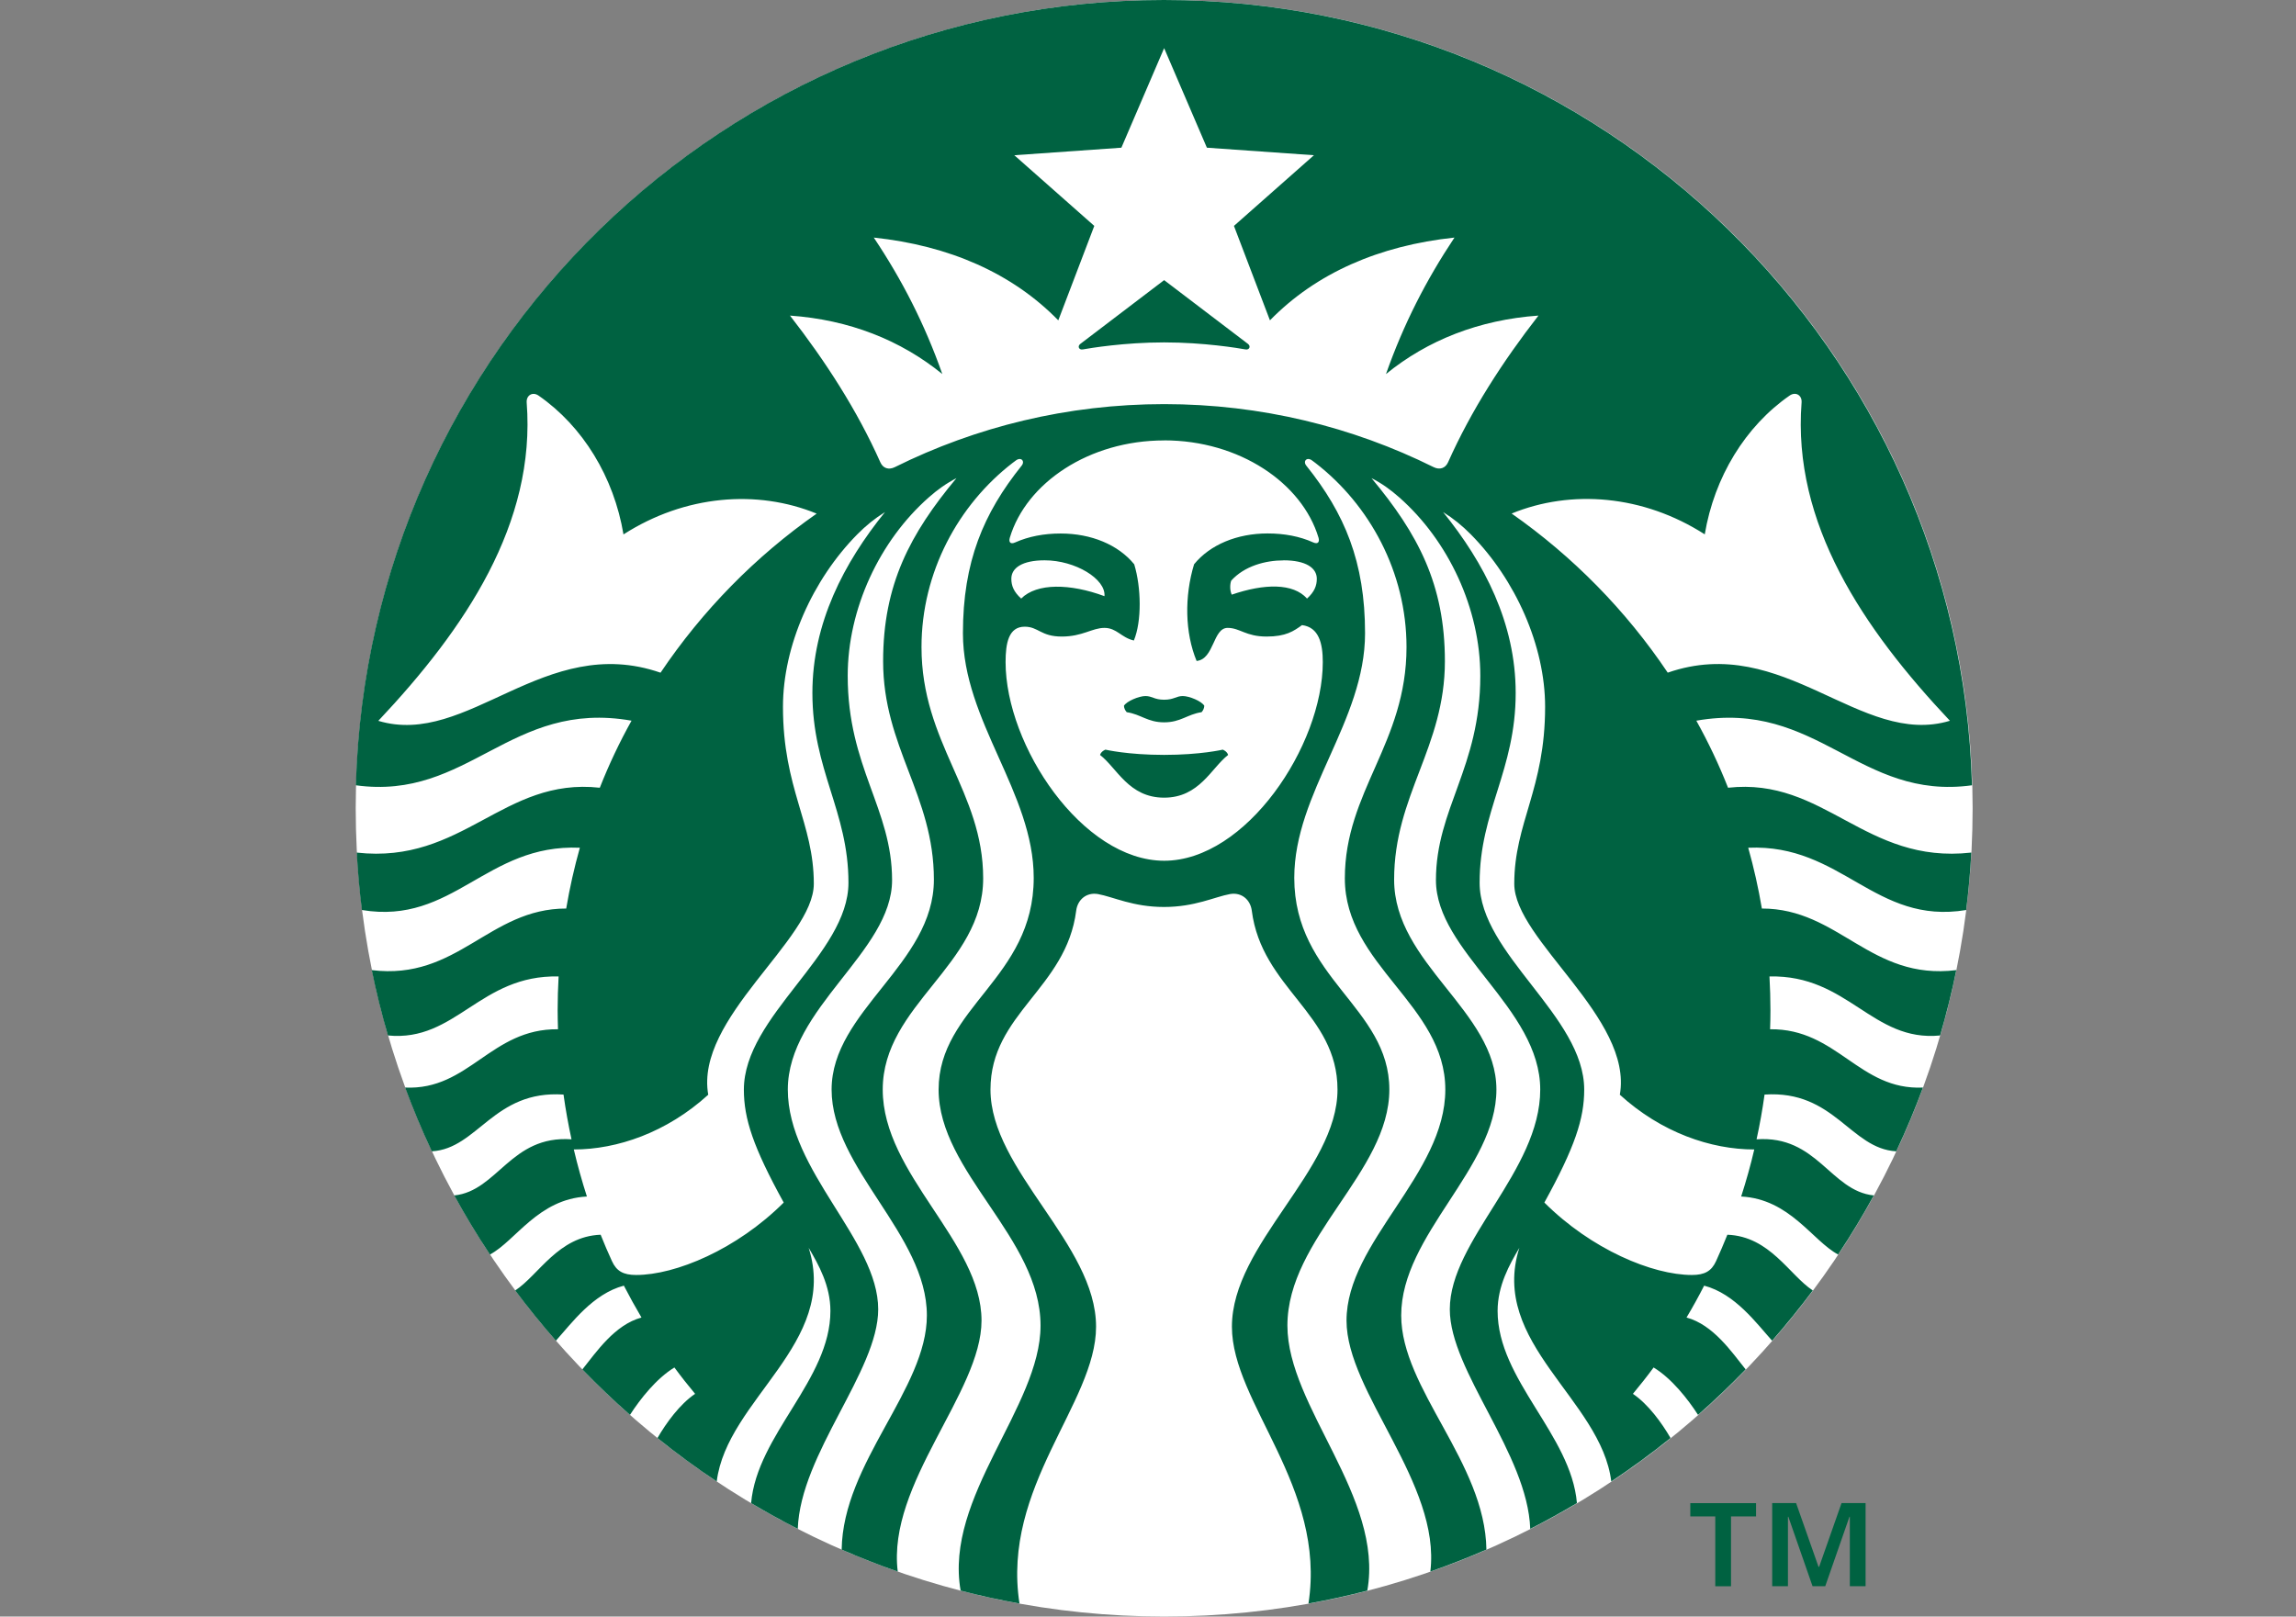
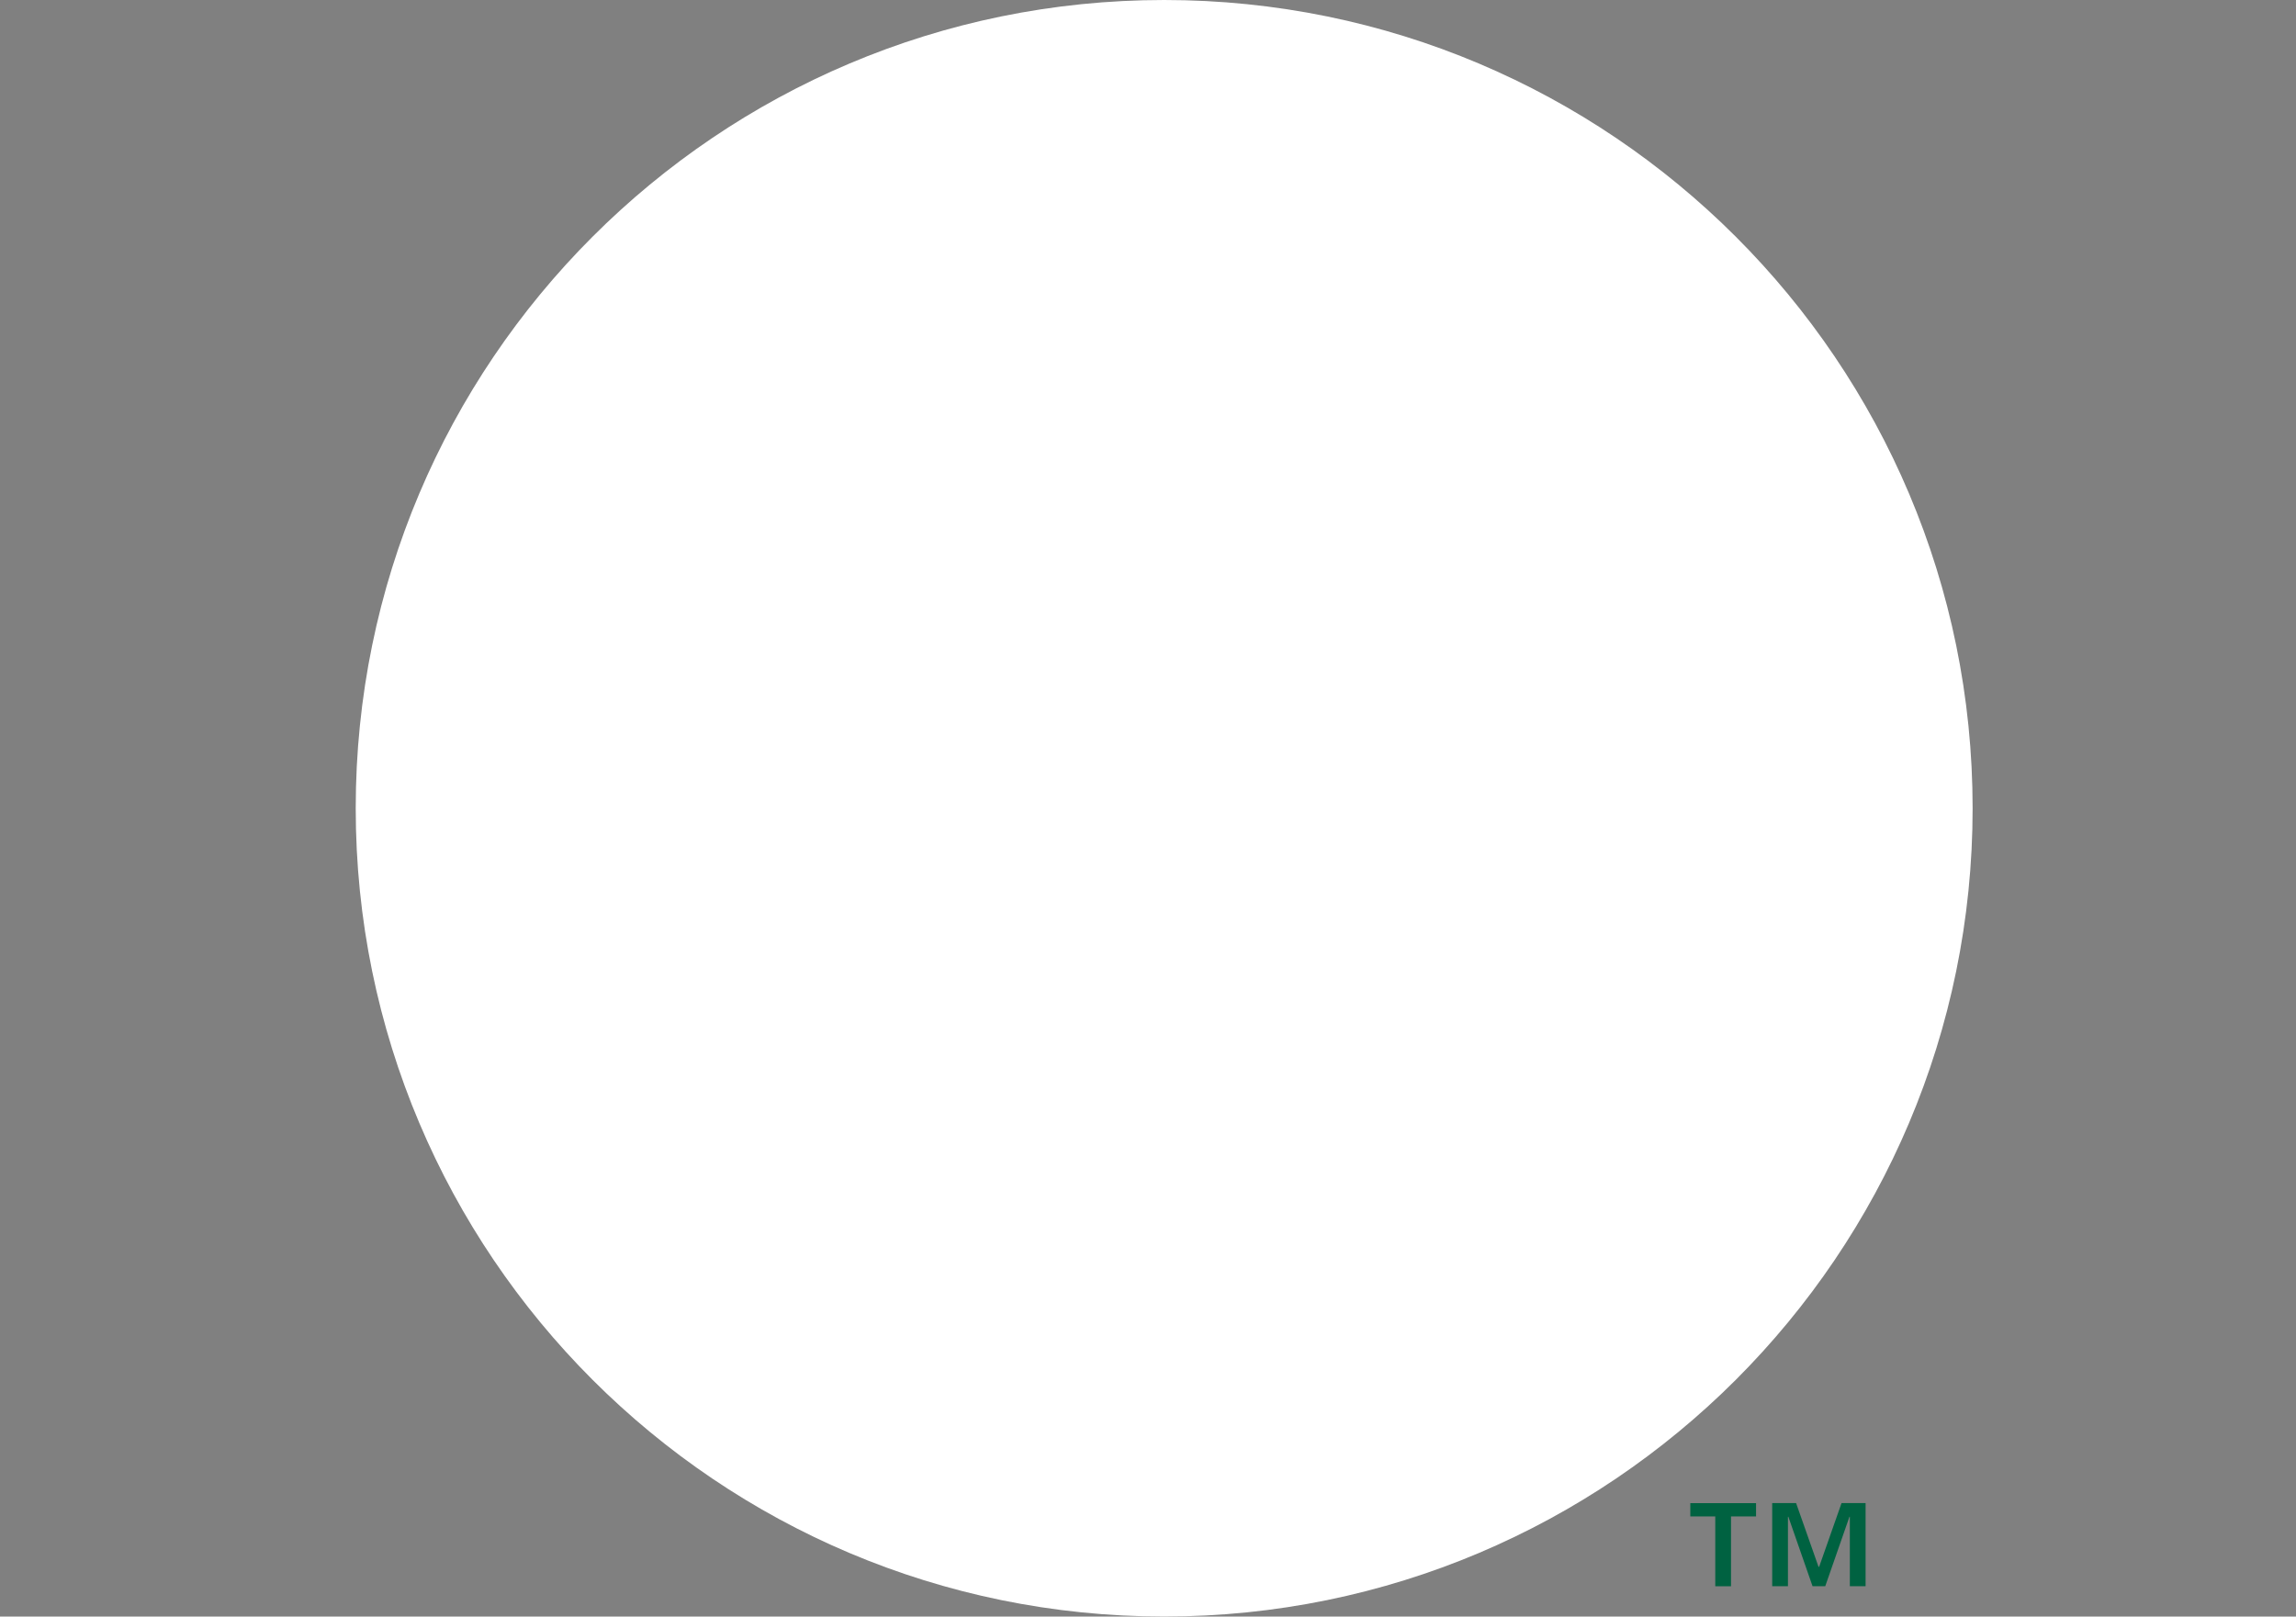
<svg xmlns="http://www.w3.org/2000/svg" viewBox="0 0 71 50" fill="none">
  <rect x="0" y="0" width="71" height="50" fill="#808080" stroke="none" />
  <path d="M61 24.999C61 38.805 49.807 49.998 36.001 49.998C22.195 49.998 11 38.805 11 24.999C11 11.193 22.193 0 36.001 0C49.808 0 61 11.193 61 24.999Z" fill="white" />
-   <path d="M38.513 10.807C38.294 10.768 37.236 10.59 35.999 10.59C34.763 10.59 33.705 10.768 33.486 10.807C33.359 10.83 33.313 10.707 33.408 10.636C33.495 10.572 35.999 8.664 35.999 8.664C35.999 8.664 38.504 10.572 38.591 10.636C38.686 10.707 38.638 10.83 38.513 10.807ZM34.184 23.186C34.184 23.186 34.052 23.233 34.017 23.35C34.541 23.754 34.904 24.671 35.998 24.671C37.091 24.671 37.455 23.754 37.978 23.35C37.943 23.232 37.811 23.186 37.811 23.186C37.811 23.186 37.125 23.348 35.998 23.348C34.871 23.348 34.184 23.186 34.184 23.186ZM35.999 21.642C35.696 21.642 35.629 21.528 35.421 21.528C35.223 21.528 34.839 21.687 34.756 21.829C34.761 21.904 34.789 21.967 34.842 22.027C35.285 22.094 35.486 22.341 35.999 22.341C36.513 22.341 36.712 22.094 37.157 22.027C37.209 21.969 37.236 21.904 37.241 21.829C37.158 21.685 36.774 21.528 36.576 21.528C36.37 21.528 36.303 21.642 35.999 21.642ZM60.96 26.37C60.928 26.968 60.875 27.56 60.801 28.146C57.972 28.615 56.959 26.093 54.061 26.22C54.234 26.834 54.375 27.462 54.483 28.1C56.873 28.098 57.838 30.333 60.496 30.005C60.357 30.689 60.189 31.363 59.995 32.026C57.891 32.234 57.152 30.144 54.718 30.201C54.737 30.548 54.748 30.897 54.748 31.25C54.748 31.446 54.744 31.64 54.737 31.834C56.811 31.809 57.487 33.728 59.464 33.637C59.217 34.309 58.94 34.967 58.639 35.609C57.219 35.531 56.728 33.709 54.566 33.854C54.501 34.321 54.419 34.783 54.319 35.238C56.197 35.106 56.601 36.835 57.945 36.974C57.603 37.6 57.234 38.209 56.841 38.801C56.044 38.376 55.352 37.087 53.843 37.007C53.996 36.529 54.134 36.044 54.248 35.552C52.908 35.552 51.375 35.03 50.091 33.859C50.507 31.487 46.826 29.074 46.826 27.334C46.826 25.449 47.78 24.405 47.78 21.861C47.78 19.974 46.865 17.926 45.482 16.527C45.214 16.256 44.941 16.035 44.625 15.838C45.897 17.409 46.87 19.272 46.87 21.431C46.87 23.826 45.755 25.089 45.755 27.301C45.755 29.513 48.989 31.425 48.989 33.702C48.989 34.6 48.703 35.475 47.757 37.194C49.209 38.644 51.1 39.434 52.319 39.434C52.714 39.434 52.927 39.315 53.068 39.002C53.19 38.734 53.306 38.463 53.416 38.189C54.73 38.239 55.331 39.434 56.058 39.913C55.659 40.447 55.24 40.965 54.8 41.467C54.314 40.927 53.657 40.017 52.698 39.764C52.527 40.099 52.345 40.428 52.153 40.75C52.978 40.974 53.545 41.809 53.982 42.355C53.509 42.844 53.019 43.313 52.509 43.761C52.19 43.266 51.693 42.634 51.135 42.295C50.931 42.574 50.715 42.844 50.495 43.11C50.969 43.431 51.387 44.008 51.659 44.477C51.07 44.952 50.458 45.4 49.826 45.821C49.516 43.283 46.048 41.542 46.983 38.595C46.676 39.115 46.311 39.766 46.311 40.546C46.311 42.68 48.583 44.371 48.764 46.49C48.292 46.77 47.812 47.037 47.32 47.287C47.239 44.957 44.833 42.41 44.833 40.496C44.833 38.362 47.629 36.219 47.629 33.699C47.629 31.178 44.404 29.433 44.404 27.222C44.404 25.01 45.776 23.738 45.776 20.902C45.776 18.826 44.791 16.723 43.267 15.381C42.997 15.143 42.732 14.952 42.411 14.788C43.849 16.513 44.681 18.078 44.681 20.45C44.681 23.115 43.111 24.595 43.111 27.206C43.111 29.816 46.274 31.268 46.274 33.7C46.274 36.133 43.33 38.186 43.33 40.685C43.33 42.957 45.925 45.229 45.965 47.928C45.397 48.174 44.819 48.402 44.231 48.607C44.561 45.88 41.639 43.068 41.639 40.844C41.639 38.411 44.694 36.323 44.694 33.7C44.694 31.077 41.587 29.858 41.587 27.167C41.587 24.475 43.494 22.987 43.494 20.013C43.494 17.695 42.349 15.61 40.677 14.319C40.642 14.293 40.607 14.264 40.571 14.24C40.413 14.123 40.284 14.264 40.395 14.402C41.579 15.88 42.212 17.374 42.212 19.586C42.212 22.306 40.023 24.516 40.023 27.151C40.023 30.261 42.963 31.15 42.963 33.7C42.963 36.251 39.811 38.291 39.811 40.999C39.811 43.511 42.794 46.298 42.282 49.197C41.684 49.353 41.078 49.485 40.462 49.596C41.021 45.987 38.095 43.394 38.095 41.034C38.095 38.475 41.36 36.198 41.36 33.7C41.36 31.346 39.016 30.575 38.709 28.163C38.666 27.835 38.402 27.59 38.038 27.652C37.562 27.738 36.952 28.052 35.994 28.052C35.036 28.052 34.426 27.738 33.95 27.652C33.587 27.592 33.322 27.835 33.28 28.163C32.973 30.575 30.629 31.346 30.629 33.7C30.629 36.198 33.894 38.477 33.894 41.034C33.894 43.394 30.967 45.987 31.526 49.596C30.911 49.485 30.304 49.353 29.706 49.197C29.195 46.298 32.177 43.511 32.177 40.999C32.177 38.29 29.025 36.251 29.025 33.7C29.025 31.15 31.966 30.261 31.966 27.151C31.966 24.516 29.777 22.306 29.777 19.586C29.777 17.374 30.41 15.88 31.593 14.402C31.704 14.264 31.576 14.123 31.417 14.24C31.382 14.266 31.346 14.293 31.311 14.319C29.639 15.61 28.496 17.695 28.496 20.013C28.496 22.987 30.403 24.475 30.403 27.167C30.403 29.858 27.297 31.077 27.297 33.7C27.297 36.323 30.352 38.411 30.352 40.844C30.352 43.068 27.429 45.88 27.761 48.607C27.171 48.402 26.593 48.174 26.027 47.928C26.066 45.23 28.662 42.959 28.662 40.685C28.662 38.186 25.716 36.133 25.716 33.7C25.716 31.268 28.879 29.816 28.879 27.206C28.879 24.595 27.309 23.115 27.309 20.45C27.309 18.078 28.142 16.513 29.577 14.788C29.258 14.954 28.994 15.143 28.724 15.381C27.2 16.723 26.214 18.826 26.214 20.902C26.214 23.736 27.586 25.008 27.586 27.222C27.586 29.435 24.362 31.18 24.362 33.699C24.362 36.217 27.157 38.362 27.157 40.496C27.157 42.41 24.751 44.957 24.67 47.287C24.18 47.037 23.698 46.77 23.227 46.49C23.409 44.371 25.679 42.678 25.679 40.546C25.679 39.766 25.314 39.115 25.007 38.595C25.942 41.542 22.476 43.282 22.164 45.821C21.532 45.402 20.92 44.952 20.331 44.477C20.603 44.008 21.021 43.431 21.495 43.11C21.275 42.846 21.06 42.574 20.855 42.295C20.298 42.634 19.8 43.266 19.481 43.761C18.971 43.312 18.481 42.844 18.008 42.355C18.446 41.809 19.01 40.974 19.837 40.75C19.647 40.428 19.465 40.099 19.292 39.764C18.333 40.017 17.678 40.925 17.19 41.467C16.75 40.965 16.331 40.447 15.932 39.913C16.661 39.434 17.262 38.239 18.574 38.189C18.684 38.463 18.798 38.734 18.922 39.002C19.063 39.315 19.276 39.434 19.672 39.434C20.892 39.434 22.783 38.644 24.235 37.194C23.289 35.475 23.003 34.6 23.003 33.702C23.003 31.425 26.237 29.511 26.237 27.301C26.237 25.091 25.122 23.826 25.122 21.431C25.122 19.272 26.097 17.409 27.367 15.838C27.052 16.035 26.778 16.256 26.51 16.527C25.127 17.928 24.212 19.974 24.212 21.861C24.212 24.405 25.166 25.447 25.166 27.334C25.166 29.072 21.485 31.487 21.901 33.859C20.617 35.028 19.084 35.552 17.744 35.552C17.86 36.046 17.996 36.529 18.149 37.007C16.639 37.087 15.948 38.376 15.151 38.801C14.757 38.209 14.389 37.6 14.047 36.974C15.391 36.835 15.794 35.106 17.673 35.238C17.574 34.783 17.491 34.321 17.426 33.854C15.265 33.709 14.775 35.531 13.353 35.609C13.052 34.967 12.775 34.309 12.528 33.637C14.505 33.728 15.179 31.809 17.255 31.834C17.25 31.64 17.244 31.444 17.244 31.25C17.244 30.897 17.255 30.548 17.274 30.201C14.84 30.144 14.1 32.234 11.997 32.026C11.803 31.363 11.635 30.689 11.496 30.005C14.154 30.333 15.117 28.098 17.509 28.1C17.617 27.462 17.758 26.834 17.931 26.22C15.033 26.093 14.02 28.615 11.191 28.146C11.117 27.56 11.064 26.968 11.032 26.37C14.322 26.738 15.555 24.032 18.548 24.364C18.83 23.648 19.158 22.955 19.529 22.29C15.773 21.63 14.5 24.77 11.004 24.288C11.381 10.811 22.425 0 35.992 0C49.56 0 60.603 10.811 60.981 24.288C57.485 24.77 56.212 21.632 52.456 22.29C52.827 22.957 53.155 23.648 53.437 24.364C56.43 24.032 57.665 26.738 60.953 26.37H60.96ZM25.252 15.885C23.413 15.132 21.185 15.307 19.28 16.529C18.985 14.758 18.024 13.185 16.655 12.236C16.467 12.105 16.271 12.229 16.287 12.449C16.576 16.19 14.389 19.439 11.699 22.295C14.472 23.129 16.83 19.559 20.426 20.806C21.719 18.884 23.356 17.213 25.252 15.887V15.885ZM35.999 13.622C33.678 13.622 31.735 14.935 31.227 16.631C31.188 16.762 31.241 16.845 31.39 16.778C31.809 16.591 32.283 16.501 32.8 16.501C33.745 16.501 34.58 16.848 35.074 17.453C35.292 18.173 35.31 19.215 35.063 19.81C34.673 19.722 34.534 19.42 34.153 19.42C33.772 19.42 33.477 19.688 32.832 19.688C32.186 19.688 32.11 19.383 31.687 19.383C31.188 19.383 31.096 19.896 31.096 20.478C31.096 23.064 33.472 26.622 36.001 26.622C38.531 26.622 40.905 23.062 40.905 20.478C40.905 19.898 40.785 19.401 40.263 19.334C40.003 19.521 39.765 19.688 39.167 19.688C38.522 19.688 38.344 19.42 37.963 19.42C37.504 19.42 37.55 20.388 37.003 20.443C36.642 19.57 36.622 18.45 36.925 17.452C37.419 16.847 38.254 16.499 39.199 16.499C39.716 16.499 40.194 16.589 40.608 16.776C40.758 16.843 40.811 16.76 40.773 16.63C40.263 14.933 38.319 13.62 35.999 13.62V13.622ZM39.693 17.332C39.136 17.332 38.483 17.503 38.072 17.96C38.03 18.083 38.03 18.268 38.09 18.392C39.099 18.046 39.989 18.032 40.418 18.513C40.647 18.305 40.72 18.117 40.72 17.9C40.72 17.563 40.379 17.33 39.69 17.33L39.693 17.332ZM31.578 18.513C32.064 18.027 33.091 18.046 34.154 18.439C34.2 17.908 33.253 17.33 32.304 17.33C31.616 17.33 31.274 17.563 31.274 17.9C31.274 18.117 31.348 18.305 31.578 18.513ZM47.57 9.761C45.738 9.892 44.145 10.521 42.859 11.569C43.406 10.019 44.101 8.664 44.977 7.348C42.646 7.595 40.695 8.449 39.271 9.908L38.158 6.987L40.631 4.801L37.321 4.568L35.999 1.489L34.677 4.568L31.366 4.801L33.839 6.987L32.726 9.908C31.302 8.449 29.352 7.595 27.02 7.348C27.898 8.662 28.593 10.019 29.14 11.569C27.852 10.52 26.261 9.89 24.429 9.761C25.527 11.174 26.503 12.682 27.224 14.3C27.305 14.483 27.48 14.543 27.671 14.448C30.18 13.201 33.008 12.499 36.001 12.499C38.995 12.499 41.822 13.201 44.332 14.448C44.521 14.541 44.695 14.483 44.778 14.3C45.5 12.68 46.475 11.174 47.574 9.761H47.57ZM51.571 20.805C55.166 19.558 57.526 23.128 60.298 22.293C57.608 19.438 55.421 16.189 55.711 12.447C55.728 12.227 55.531 12.104 55.342 12.234C53.973 13.183 53.012 14.756 52.717 16.527C50.812 15.305 48.585 15.13 46.745 15.883C48.641 17.212 50.28 18.88 51.571 20.803V20.805Z" fill="#006241" />
  <path d="M53.044 46.901H52.27V46.49H54.303V46.901H53.529V49.062H53.042V46.901H53.044ZM54.799 46.488H55.541L56.235 48.46H56.254L56.947 46.488H57.69V49.06H57.203V46.913H57.191L56.443 49.06H56.05L55.302 46.913H55.289V49.06H54.802V46.488H54.799Z" fill="#006241" />
</svg>